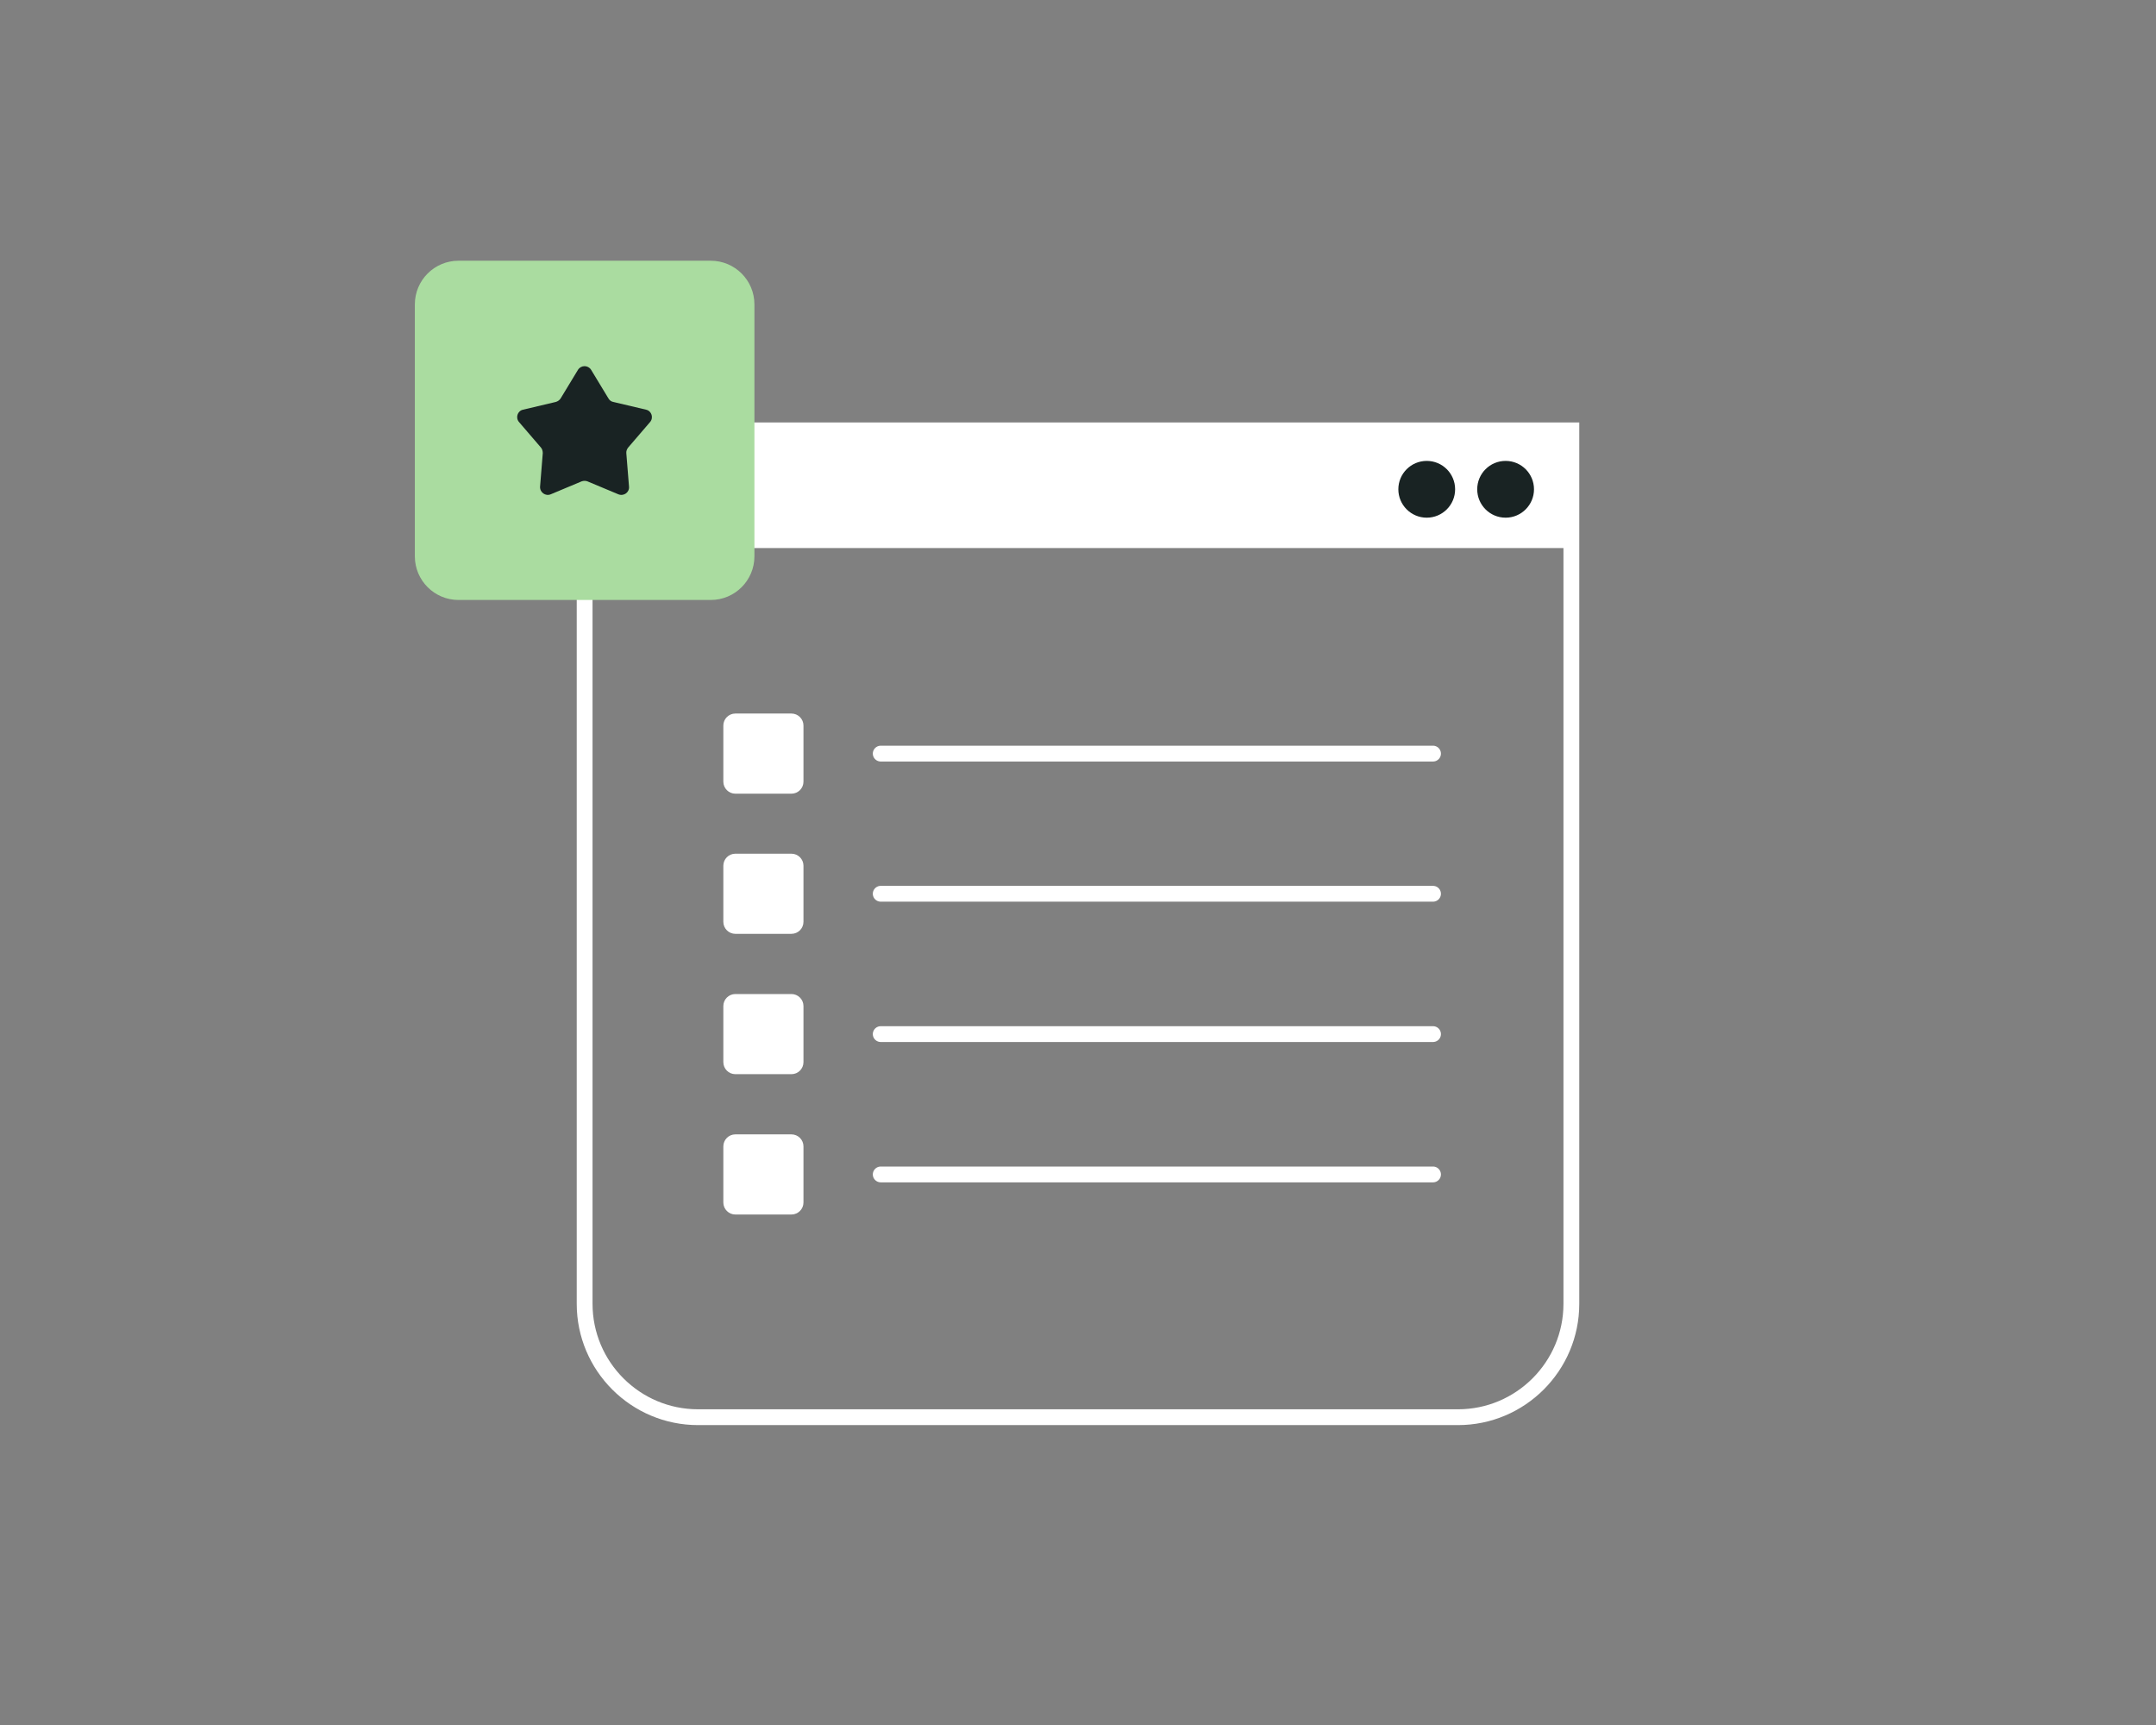
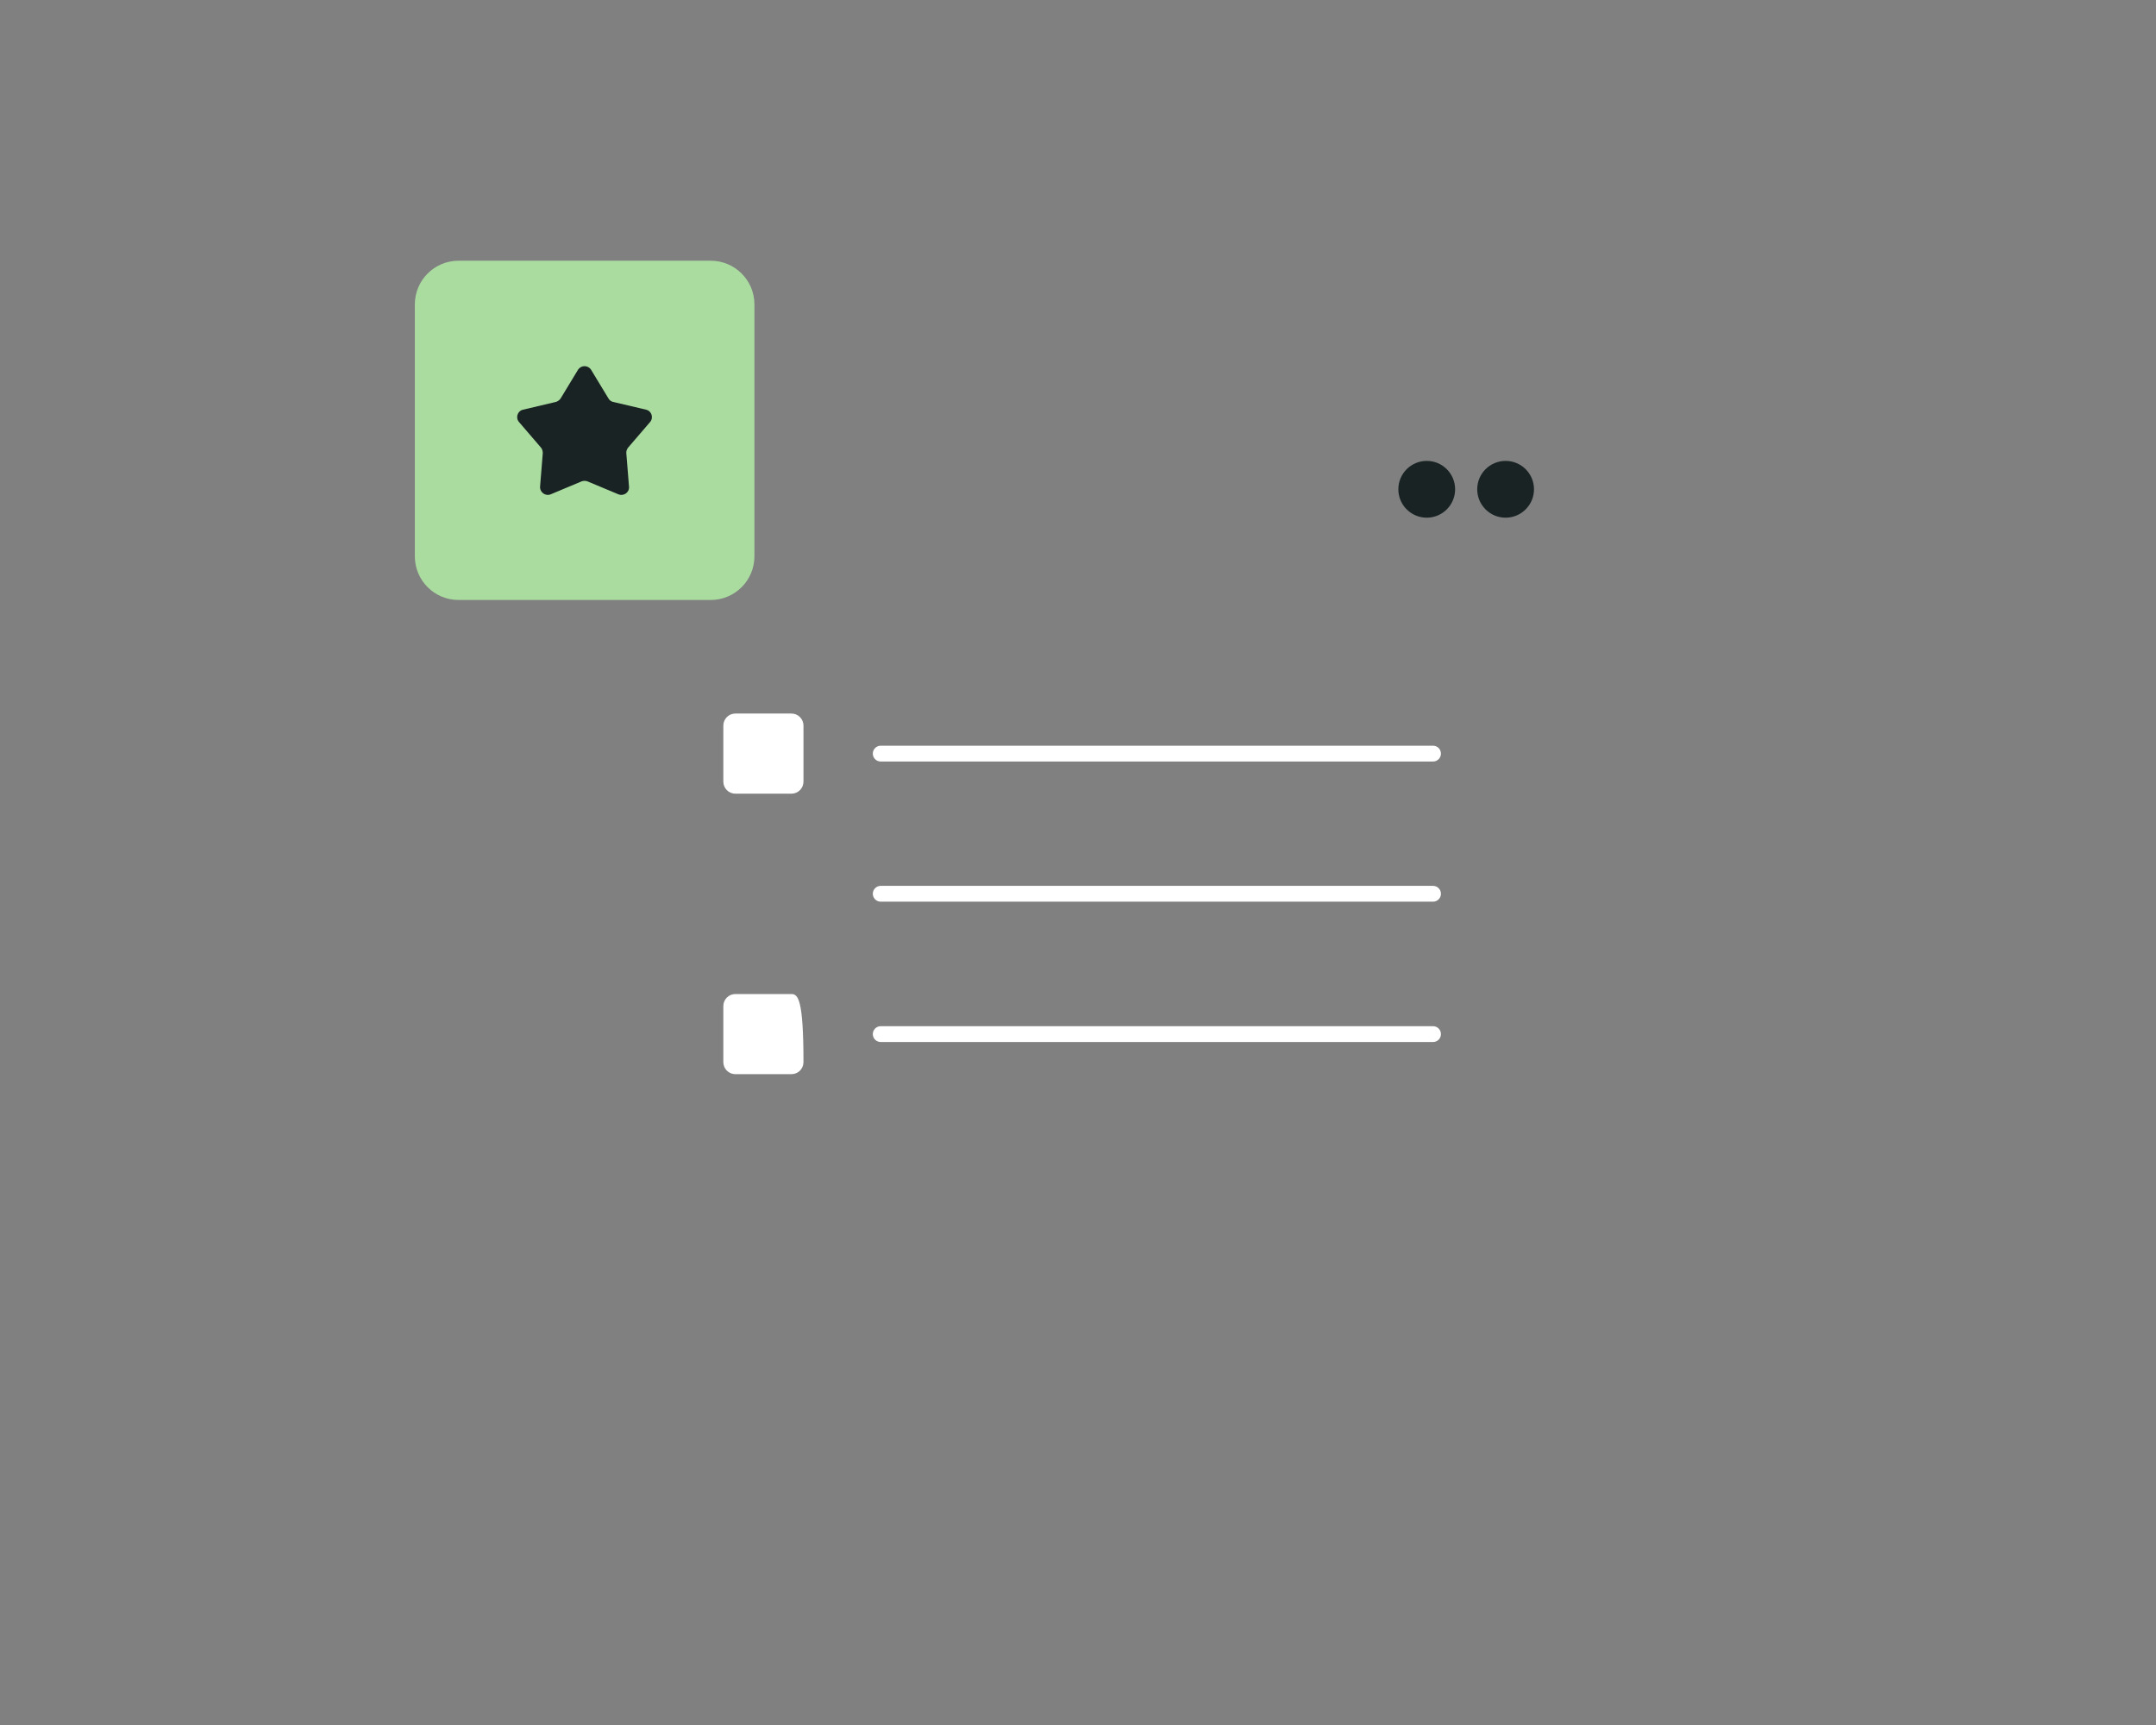
<svg xmlns="http://www.w3.org/2000/svg" width="120" height="96" viewBox="0 0 120 96" fill="none">
  <rect x="0" y="0" width="120" height="96" fill="#808080" stroke="none" />
-   <path d="M32.54 23.95H87.46V72.56C87.46 76.04 84.63 78.87 81.15 78.87H38.85C35.37 78.87 32.54 76.04 32.54 72.56V23.95Z" stroke="white" stroke-width="0.88" stroke-miterlimit="10" />
-   <path d="M87.46 23.95H32.54V30.5H87.46V23.95Z" fill="white" />
  <path d="M83.8 28.81C84.673 28.81 85.38 28.102 85.38 27.23C85.38 26.357 84.673 25.65 83.8 25.65C82.927 25.65 82.22 26.357 82.22 27.23C82.22 28.102 82.927 28.81 83.8 28.81Z" fill="#192323" />
  <path d="M79.41 28.81C80.283 28.81 80.99 28.102 80.99 27.23C80.99 26.357 80.283 25.65 79.41 25.65C78.537 25.65 77.83 26.357 77.83 27.23C77.83 28.102 78.537 28.81 79.41 28.81Z" fill="#192323" />
  <path d="M39.56 14.51H25.52C24.178 14.51 23.09 15.598 23.09 16.94V30.96C23.09 32.302 24.178 33.39 25.52 33.39H39.56C40.902 33.39 41.99 32.302 41.99 30.96V16.94C41.99 15.598 40.902 14.51 39.56 14.51Z" fill="#AADCA0" />
  <path d="M32.9 20.58L33.87 22.18C33.93 22.28 34.02 22.35 34.14 22.37L35.96 22.8C36.27 22.87 36.39 23.25 36.18 23.49L34.96 24.91C34.89 25 34.85 25.11 34.86 25.22L35.01 27.08C35.04 27.4 34.72 27.63 34.42 27.51L32.7 26.79C32.6 26.75 32.48 26.75 32.37 26.79L30.65 27.51C30.36 27.63 30.04 27.4 30.06 27.08L30.21 25.22C30.21 25.11 30.18 24.99 30.11 24.91L28.89 23.49C28.68 23.25 28.8 22.87 29.11 22.8L30.93 22.37C31.04 22.34 31.14 22.27 31.2 22.18L32.17 20.58C32.34 20.31 32.73 20.31 32.9 20.58Z" fill="#192323" />
  <path d="M44.05 39.71H40.93C40.56 39.71 40.26 40.01 40.26 40.38V43.5C40.26 43.87 40.56 44.17 40.93 44.17H44.05C44.42 44.17 44.72 43.87 44.72 43.5V40.38C44.72 40.01 44.42 39.71 44.05 39.71Z" fill="white" />
  <path d="M49.02 41.94H79.76" stroke="white" stroke-width="0.88" stroke-miterlimit="10" stroke-linecap="round" />
-   <path d="M44.05 47.51H40.93C40.56 47.51 40.26 47.81 40.26 48.18V51.3C40.26 51.67 40.56 51.97 40.93 51.97H44.05C44.42 51.97 44.72 51.67 44.72 51.3V48.18C44.72 47.81 44.42 47.51 44.05 47.51Z" fill="white" />
  <path d="M49.02 49.74H79.76" stroke="white" stroke-width="0.88" stroke-miterlimit="10" stroke-linecap="round" />
-   <path d="M44.05 55.32H40.93C40.56 55.32 40.26 55.62 40.26 55.99V59.11C40.26 59.48 40.56 59.78 40.93 59.78H44.05C44.42 59.78 44.72 59.48 44.72 59.11V55.99C44.72 55.62 44.42 55.32 44.05 55.32Z" fill="white" />
+   <path d="M44.05 55.32H40.93C40.56 55.32 40.26 55.62 40.26 55.99V59.11C40.26 59.48 40.56 59.78 40.93 59.78H44.05C44.42 59.78 44.72 59.48 44.72 59.11C44.72 55.62 44.42 55.32 44.05 55.32Z" fill="white" />
  <path d="M49.02 57.55H79.76" stroke="white" stroke-width="0.88" stroke-miterlimit="10" stroke-linecap="round" />
-   <path d="M44.05 63.13H40.93C40.56 63.13 40.26 63.43 40.26 63.8V66.92C40.26 67.29 40.56 67.59 40.93 67.59H44.05C44.42 67.59 44.72 67.29 44.72 66.92V63.8C44.72 63.43 44.42 63.13 44.05 63.13Z" fill="white" />
-   <path d="M49.02 65.36H79.76" stroke="white" stroke-width="0.88" stroke-miterlimit="10" stroke-linecap="round" />
</svg>